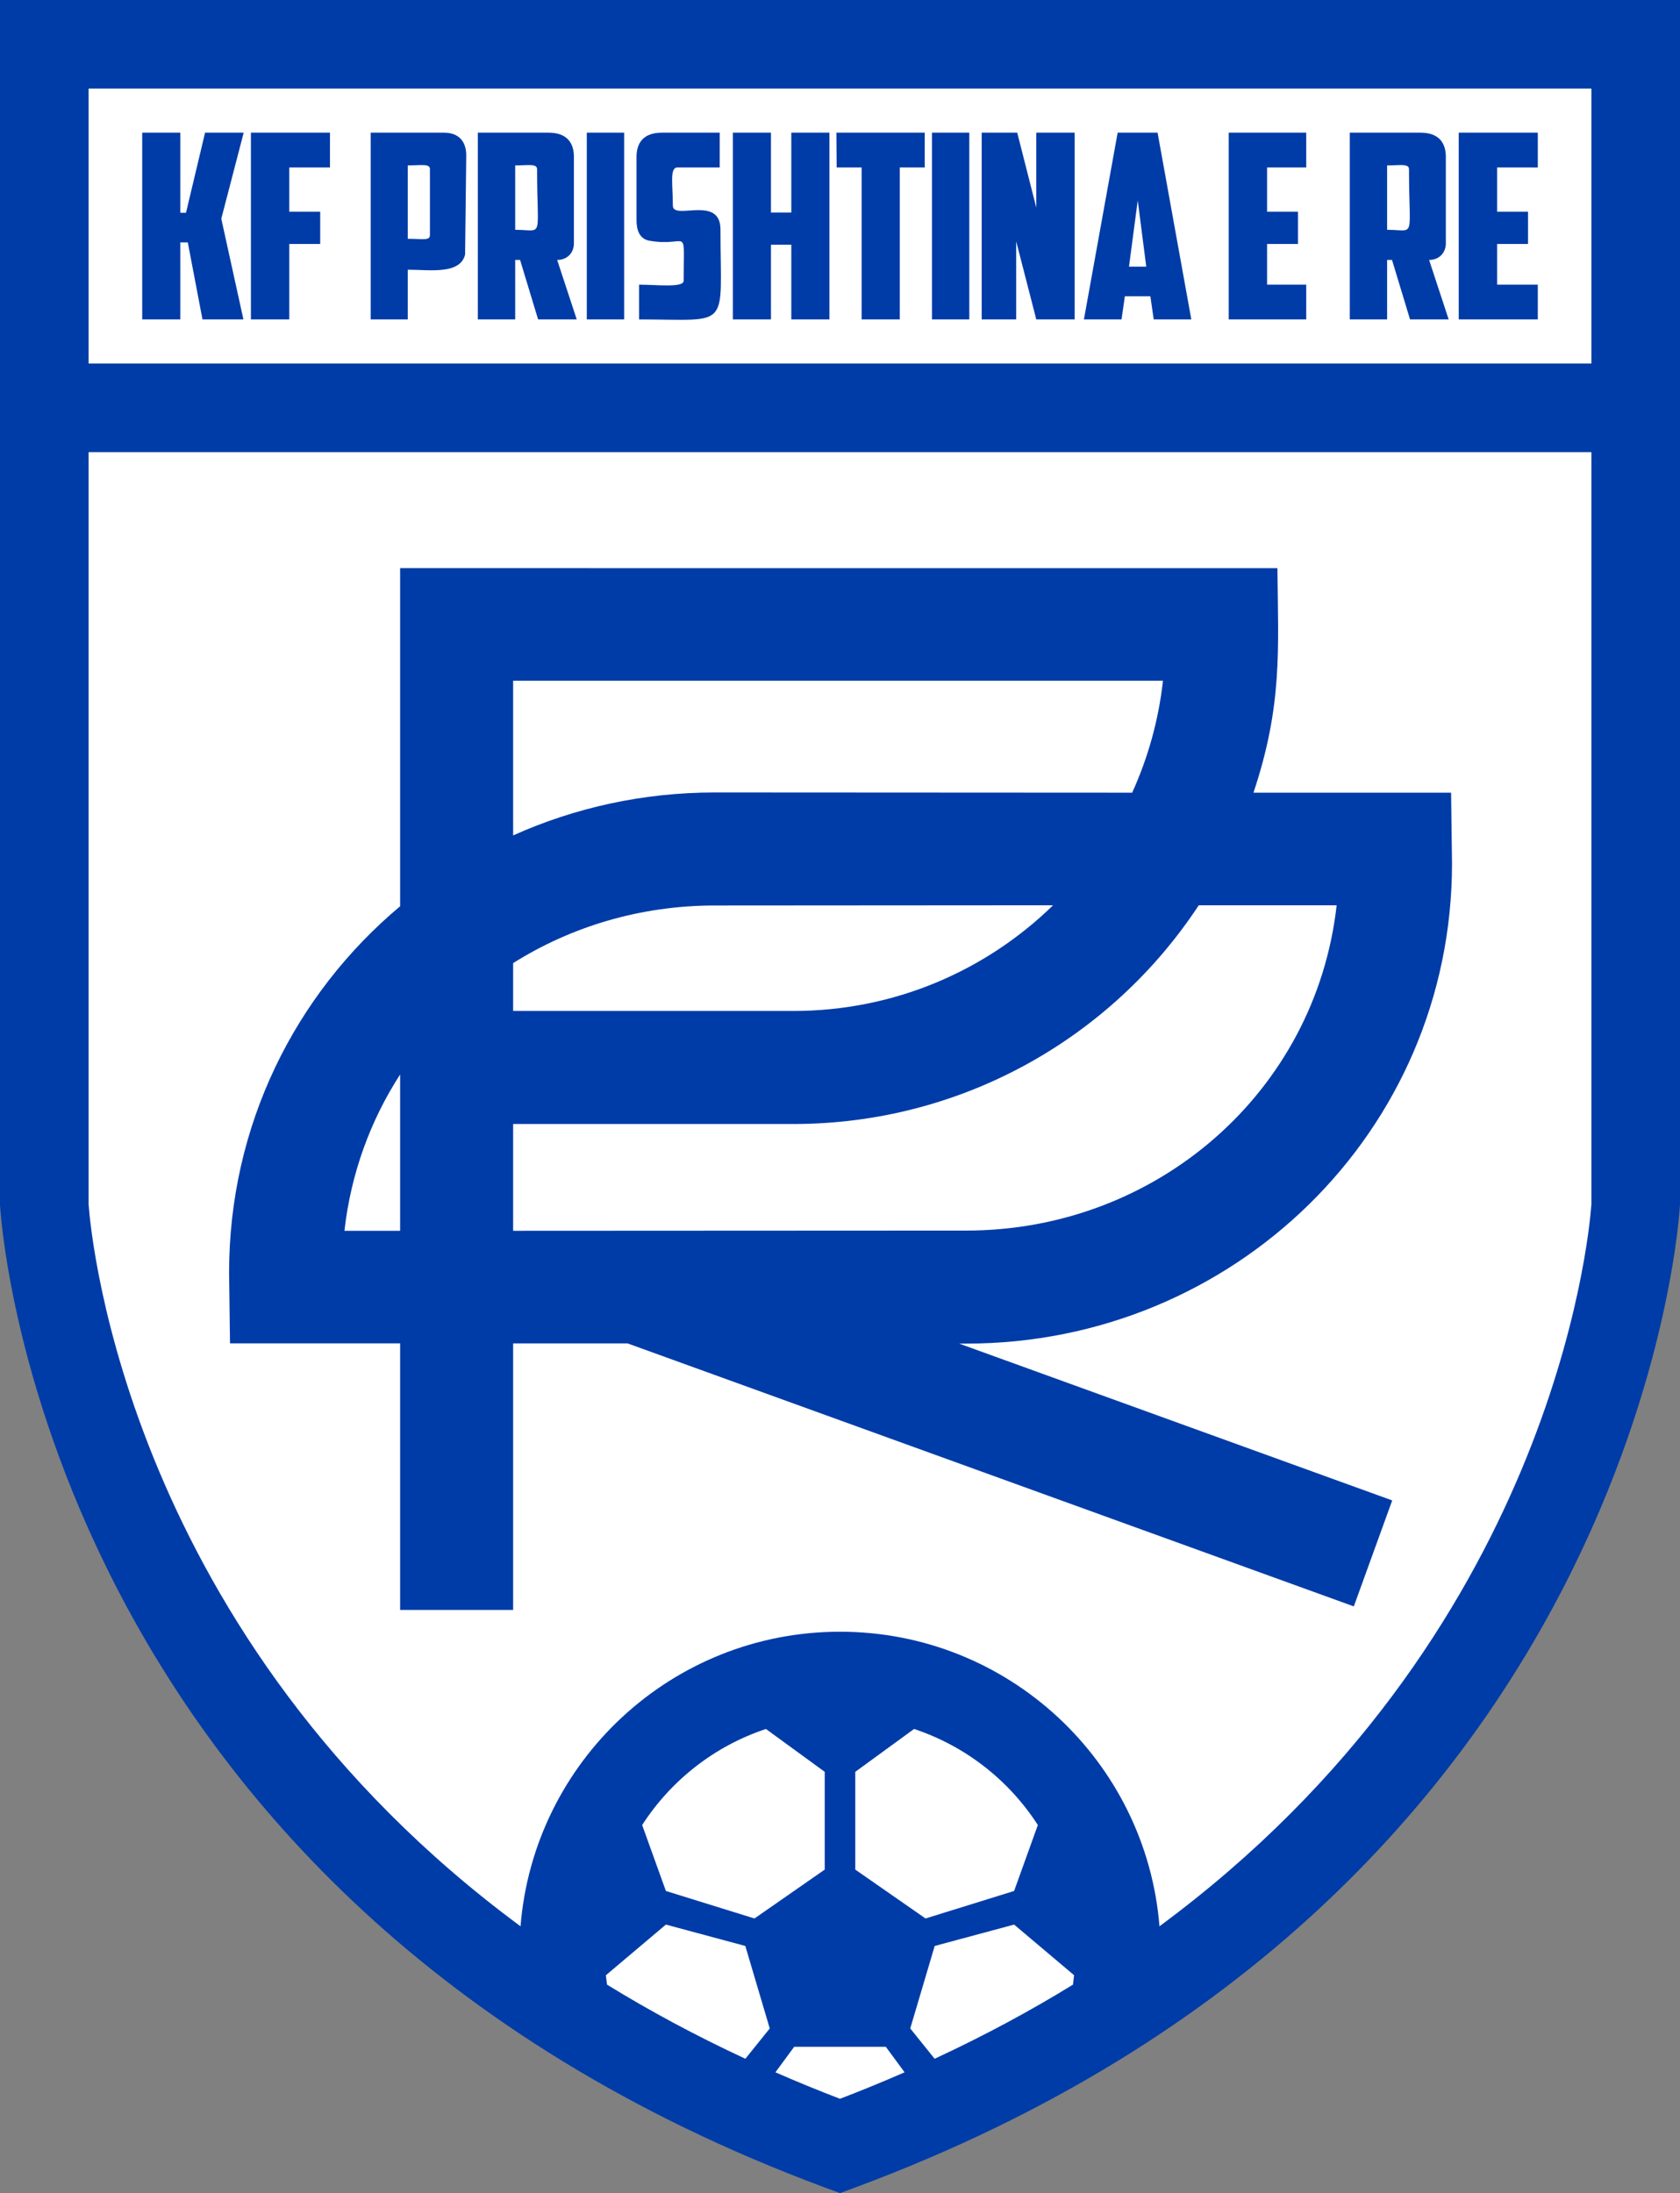
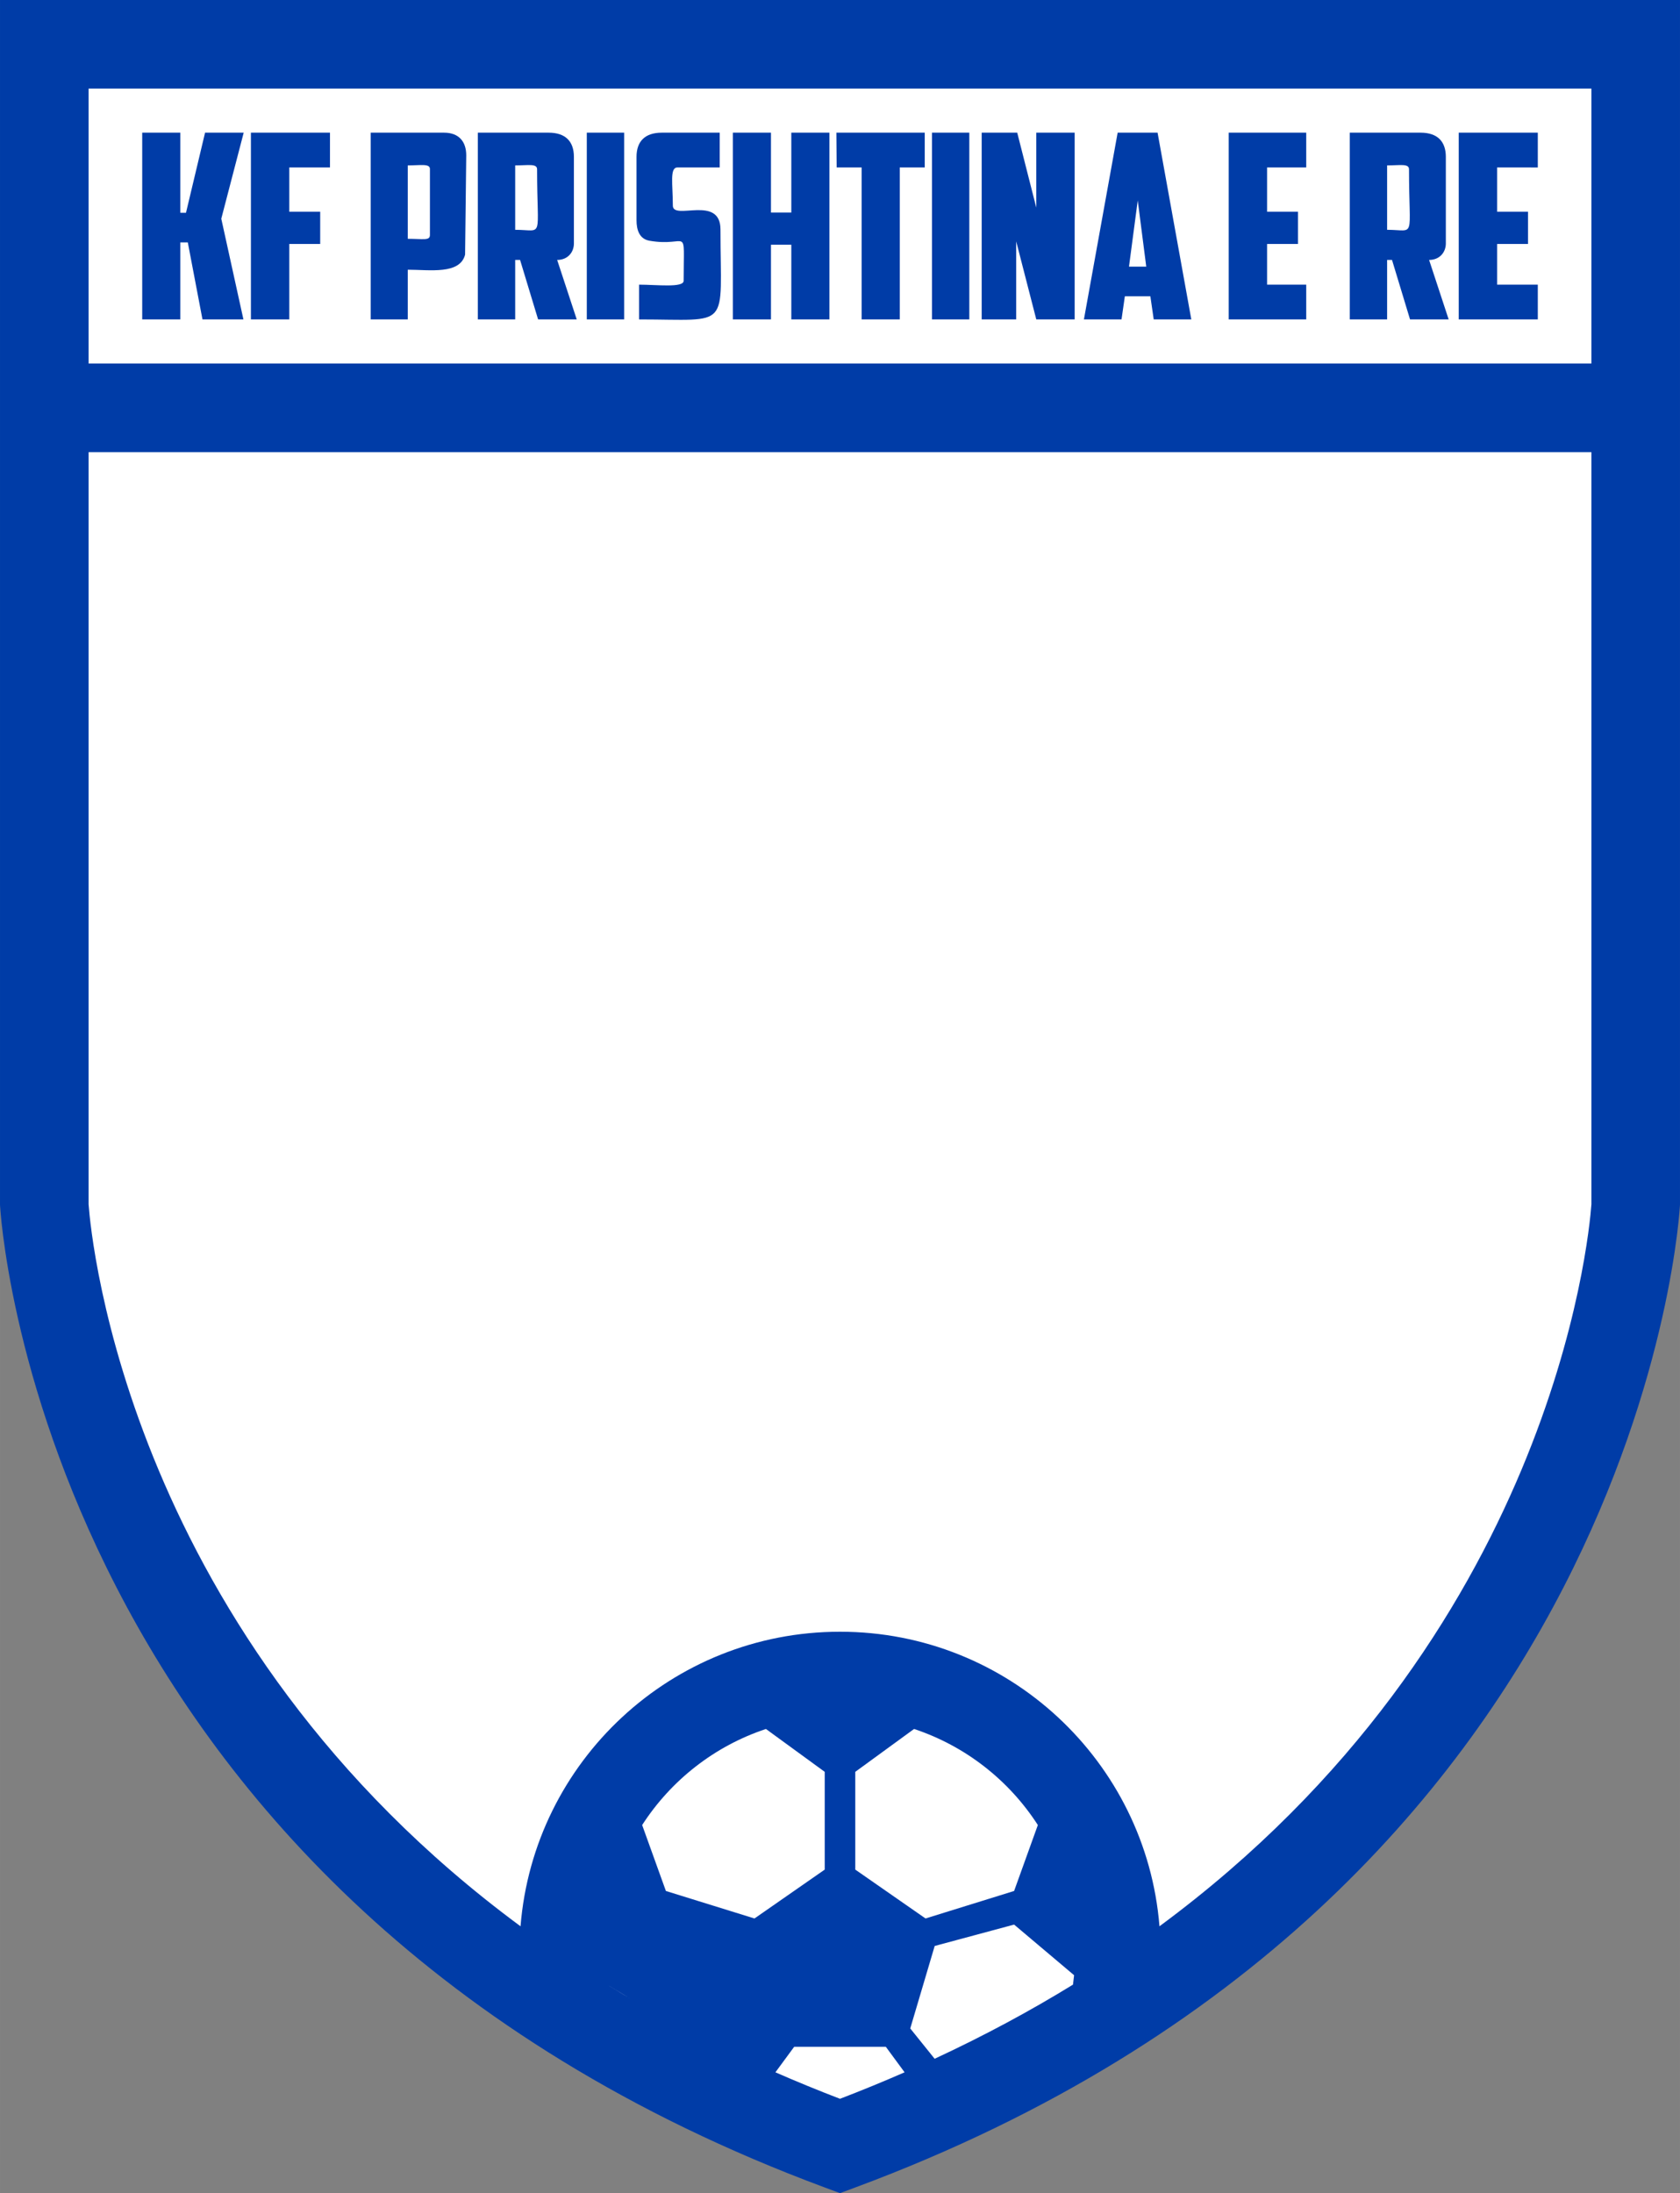
<svg xmlns="http://www.w3.org/2000/svg" xml:space="preserve" width="32.432mm" height="42.333mm" version="1.1" style="shape-rendering:geometricPrecision; text-rendering:geometricPrecision; image-rendering:optimizeQuality; fill-rule:evenodd; clip-rule:evenodd" viewBox="0 0 3243.2 4233.34">
  <rect x="0" y="0" width="3243.2" height="4233.34" fill="#808080" stroke="none" />
  <defs>
    <style type="text/css">
   
    .fil0 {fill:white}
    .fil1 {fill:#003CA7;fill-rule:nonzero}
   
  </style>
  </defs>
  <g id="Layer_x0020_1">
    <path class="fil0" d="M80.67 87.49l0 2238.39c3.46,67.81 19.56,148.14 34.68,213.64 39.85,172.72 103.53,341.87 185.5,498.93 280.75,538 753.05,898.08 1316.51,1107.32l0.26 0.09 0.26 -0.09c563.33,-209.19 1035.55,-569.15 1316.33,-1106.96 82,-157.06 145.72,-326.2 185.6,-498.93 15.14,-65.55 31.31,-146.12 34.75,-213.98l0 -2238.41 -3073.89 0z" />
-     <path class="fil1" d="M171.01 171.02l0 530.68 2901.18 0 0 -530.68 -2901.18 0zm2067.32 3547.21c756.45,-558.34 828.88,-1325.98 833.86,-1393.54l0 -1451.98 -2901.18 0 0 1451.98c4.97,67.56 77.41,835.2 833.86,1393.54 25.55,-318.25 291.89,-568.57 616.73,-568.57 324.84,0 591.18,250.32 616.73,568.57zm-1066.52 112.62c82.11,50.5 170.99,98.45 267.11,143.1l47.06 -58.5 -47.18 -159.22 -153.31 -41.27 -115.8 97.74c-0.15,-0.3 1.46,13.39 2.12,18.15zm325.11 169.24c40.33,17.64 81.86,34.71 124.68,51.13 42.83,-16.42 84.34,-33.49 124.68,-51.13l-36.23 -49.26 -176.9 0 -36.23 49.26zm307.36 -26.14c96.11,-44.65 184.99,-92.6 267.1,-143.1 0.83,-6.02 1.54,-12.07 2.13,-18.15l-115.8 -97.74 -153.31 41.27 -47.18 159.22 47.06 58.5zm-564.62 -451.14l45.83 127.28 171 53.07 135.63 -94.35 0 -188.69 -113.5 -82.75c-99.27,32.91 -183.34,99.15 -238.96,185.44zm524.92 -185.44l-113.5 82.75 0 188.69 135.63 94.35 171 -53.07 45.83 -127.28c-55.62,-86.3 -139.69,-152.53 -238.96,-185.44zm1478.62 -3337.37l0 2325.09c-0.21,6.83 -69.01,1331.6 -1591.87,1897.21l-29.73 11.04 -29.73 -11.04c-1522.85,-565.61 -1591.66,-1890.39 -1591.88,-1897.21l0 -2325.09 3243.21 0z" />
-     <path class="fil1" d="M772.41 3107.6l0 -514.53 -328.4 0 -1.77 -136.74c0,-283.32 126.85,-536.53 330.17,-707.01l0 -652.64 1693.61 0.02c1.61,157.63 10.01,264.97 -46.23,433.4l381.52 0.01 1.76 136.73c0,517.45 -422.08,926.67 -937.59,926.67l-13.8 0 835.97 302.71 -74.14 204.55 -1402.04 -507.69 -220.87 -0.01 0 514.53 -218.19 0zm0 -731.85l0 -301.7c-57.22,88.53 -95.04,190.94 -107.48,301.7l107.48 0zm1093.07 -0.43c366.52,0 674.34,-266.83 714.9,-627.9l-266.2 0c-169.58,257.73 -459.4,422.2 -782.58,422.2l-541 0 0 206.13c291.6,0.01 582.92,-0.43 874.88,-0.43zm-874.88 -762.76c118.67,-53.3 250.52,-82.89 389.24,-82.89l805.79 0.43c30.5,-67.15 50.97,-139.81 59.49,-216.09l-1254.52 0 0 298.55zm0 246.48l0 92.39 541 0c195.06,0 371.95,-77.78 501.34,-204.01l-653.1 0.44c-143.41,0 -277.04,40.64 -389.24,111.18z" />
+     <path class="fil1" d="M171.01 171.02l0 530.68 2901.18 0 0 -530.68 -2901.18 0zm2067.32 3547.21c756.45,-558.34 828.88,-1325.98 833.86,-1393.54l0 -1451.98 -2901.18 0 0 1451.98c4.97,67.56 77.41,835.2 833.86,1393.54 25.55,-318.25 291.89,-568.57 616.73,-568.57 324.84,0 591.18,250.32 616.73,568.57zm-1066.52 112.62c82.11,50.5 170.99,98.45 267.11,143.1c-0.15,-0.3 1.46,13.39 2.12,18.15zm325.11 169.24c40.33,17.64 81.86,34.71 124.68,51.13 42.83,-16.42 84.34,-33.49 124.68,-51.13l-36.23 -49.26 -176.9 0 -36.23 49.26zm307.36 -26.14c96.11,-44.65 184.99,-92.6 267.1,-143.1 0.83,-6.02 1.54,-12.07 2.13,-18.15l-115.8 -97.74 -153.31 41.27 -47.18 159.22 47.06 58.5zm-564.62 -451.14l45.83 127.28 171 53.07 135.63 -94.35 0 -188.69 -113.5 -82.75c-99.27,32.91 -183.34,99.15 -238.96,185.44zm524.92 -185.44l-113.5 82.75 0 188.69 135.63 94.35 171 -53.07 45.83 -127.28c-55.62,-86.3 -139.69,-152.53 -238.96,-185.44zm1478.62 -3337.37l0 2325.09c-0.21,6.83 -69.01,1331.6 -1591.87,1897.21l-29.73 11.04 -29.73 -11.04c-1522.85,-565.61 -1591.66,-1890.39 -1591.88,-1897.21l0 -2325.09 3243.21 0z" />
    <path class="fil1" d="M348.11 410.75l10.93 0 36.8 -154.63 74.58 0 -43.25 166.07 42.75 194.41 -79.05 0 -28.34 -148.67 -14.42 0 0 148.67 -73.59 0 0 -360.48 73.59 0 0 154.63zm136.26 -154.63l152.64 0 0 67.12 -78.56 0 0 85.53 59.67 0 0 62.14 -59.67 0 0 145.69 -74.08 0 0 -360.48zm302.82 63.15l0 141.71c30.32,0 42.76,4.03 42.76,-7.46l0 -127.29c0,-10.96 -17.87,-6.96 -42.76,-6.96zm70.11 -63.15c28.25,0 42.76,16.84 42.76,43.76l-2.24 191.67c-10,38.85 -68.05,29.09 -110.63,29.09l0 95.96 -71.6 0 0 -360.48 141.71 0zm137.24 63.15l0 124.3c56.17,0 42.27,21.01 42.27,-116.85 0,-11.47 -17.24,-7.45 -42.27,-7.45zm113.37 150.65c0,16.68 -11.59,31.83 -32.32,31.83l37.79 114.85 -74.58 0 -34.81 -114.85 -9.45 0 0 114.85 -72.09 0 0 -360.48 136.73 0c31.9,0 48.73,16.27 48.73,46.74l0 167.06zm24.88 -213.8l72.09 0 0 360.48 -72.09 0 0 -360.48zm100.95 360.48l0 -67.13c34.15,0 86.02,6.44 86.02,-7.45 0,-111.36 10.33,-64.18 -65.88,-77.32 -19.4,-3.34 -25.11,-20.64 -25.11,-39.53l0 -122.31c0,-30.49 16.82,-46.74 48.73,-46.74l111.87 0 0 67.12 -81.54 0c-15.48,0 -8.95,32.23 -8.95,73.59 0,29.54 91.98,-21.46 91.98,46.25 0,195.43 22.38,173.52 -157.12,173.52zm367.46 0l-73.59 0 0 -144.19 -39.27 0 0 144.19 -73.59 0 0 -360.48 73.59 0 0 154.14 39.27 0 0 -154.14 73.59 0 0 360.48zm183.99 -360.48l0 67.12 -48.23 0 0 293.36 -73.59 0 0 -293.36 -48.23 0 -0.53 -67.12 170.58 0zm13.95 0l72.09 0 0 360.48 -72.09 0 0 -360.48zm95.98 0l68.61 0 36.8 144.69 0 -144.69 74.08 0 0 360.48 -74.08 0 -38.79 -150.65 0 150.65 -66.62 0 0 -360.48zm276.4 315.73l-6.46 44.75 -72.59 0 65.13 -360.48 77.07 0 65.14 360.48 -72.6 0 -6.46 -44.75 -49.23 0zm7.96 -57.18l33.32 0 -16.41 -127.79 -16.91 127.79zm192.51 -258.55l149.65 0 0 67.12 -75.57 0 0 85.53 59.67 0 0 62.14 -59.67 0 0 78.56 75.57 0 0 67.13 -149.65 0 0 -360.48zm305.8 63.15l0 124.3c56.17,0 42.27,21.01 42.27,-116.85 0,-11.47 -17.24,-7.45 -42.27,-7.45zm113.37 150.65c0,16.68 -11.59,31.83 -32.32,31.83l37.79 114.85 -74.58 0 -34.81 -114.85 -9.45 0 0 114.85 -72.09 0 0 -360.48 136.73 0c31.9,0 48.73,16.27 48.73,46.74l0 167.06zm24.88 -213.8l152.65 0.01 0 67.12 -78.57 -0.01 0 85.53 59.67 0 0 62.14 -59.67 0 0 78.56 78.57 0 0 67.13 -152.65 0 0 -360.48z" />
  </g>
</svg>